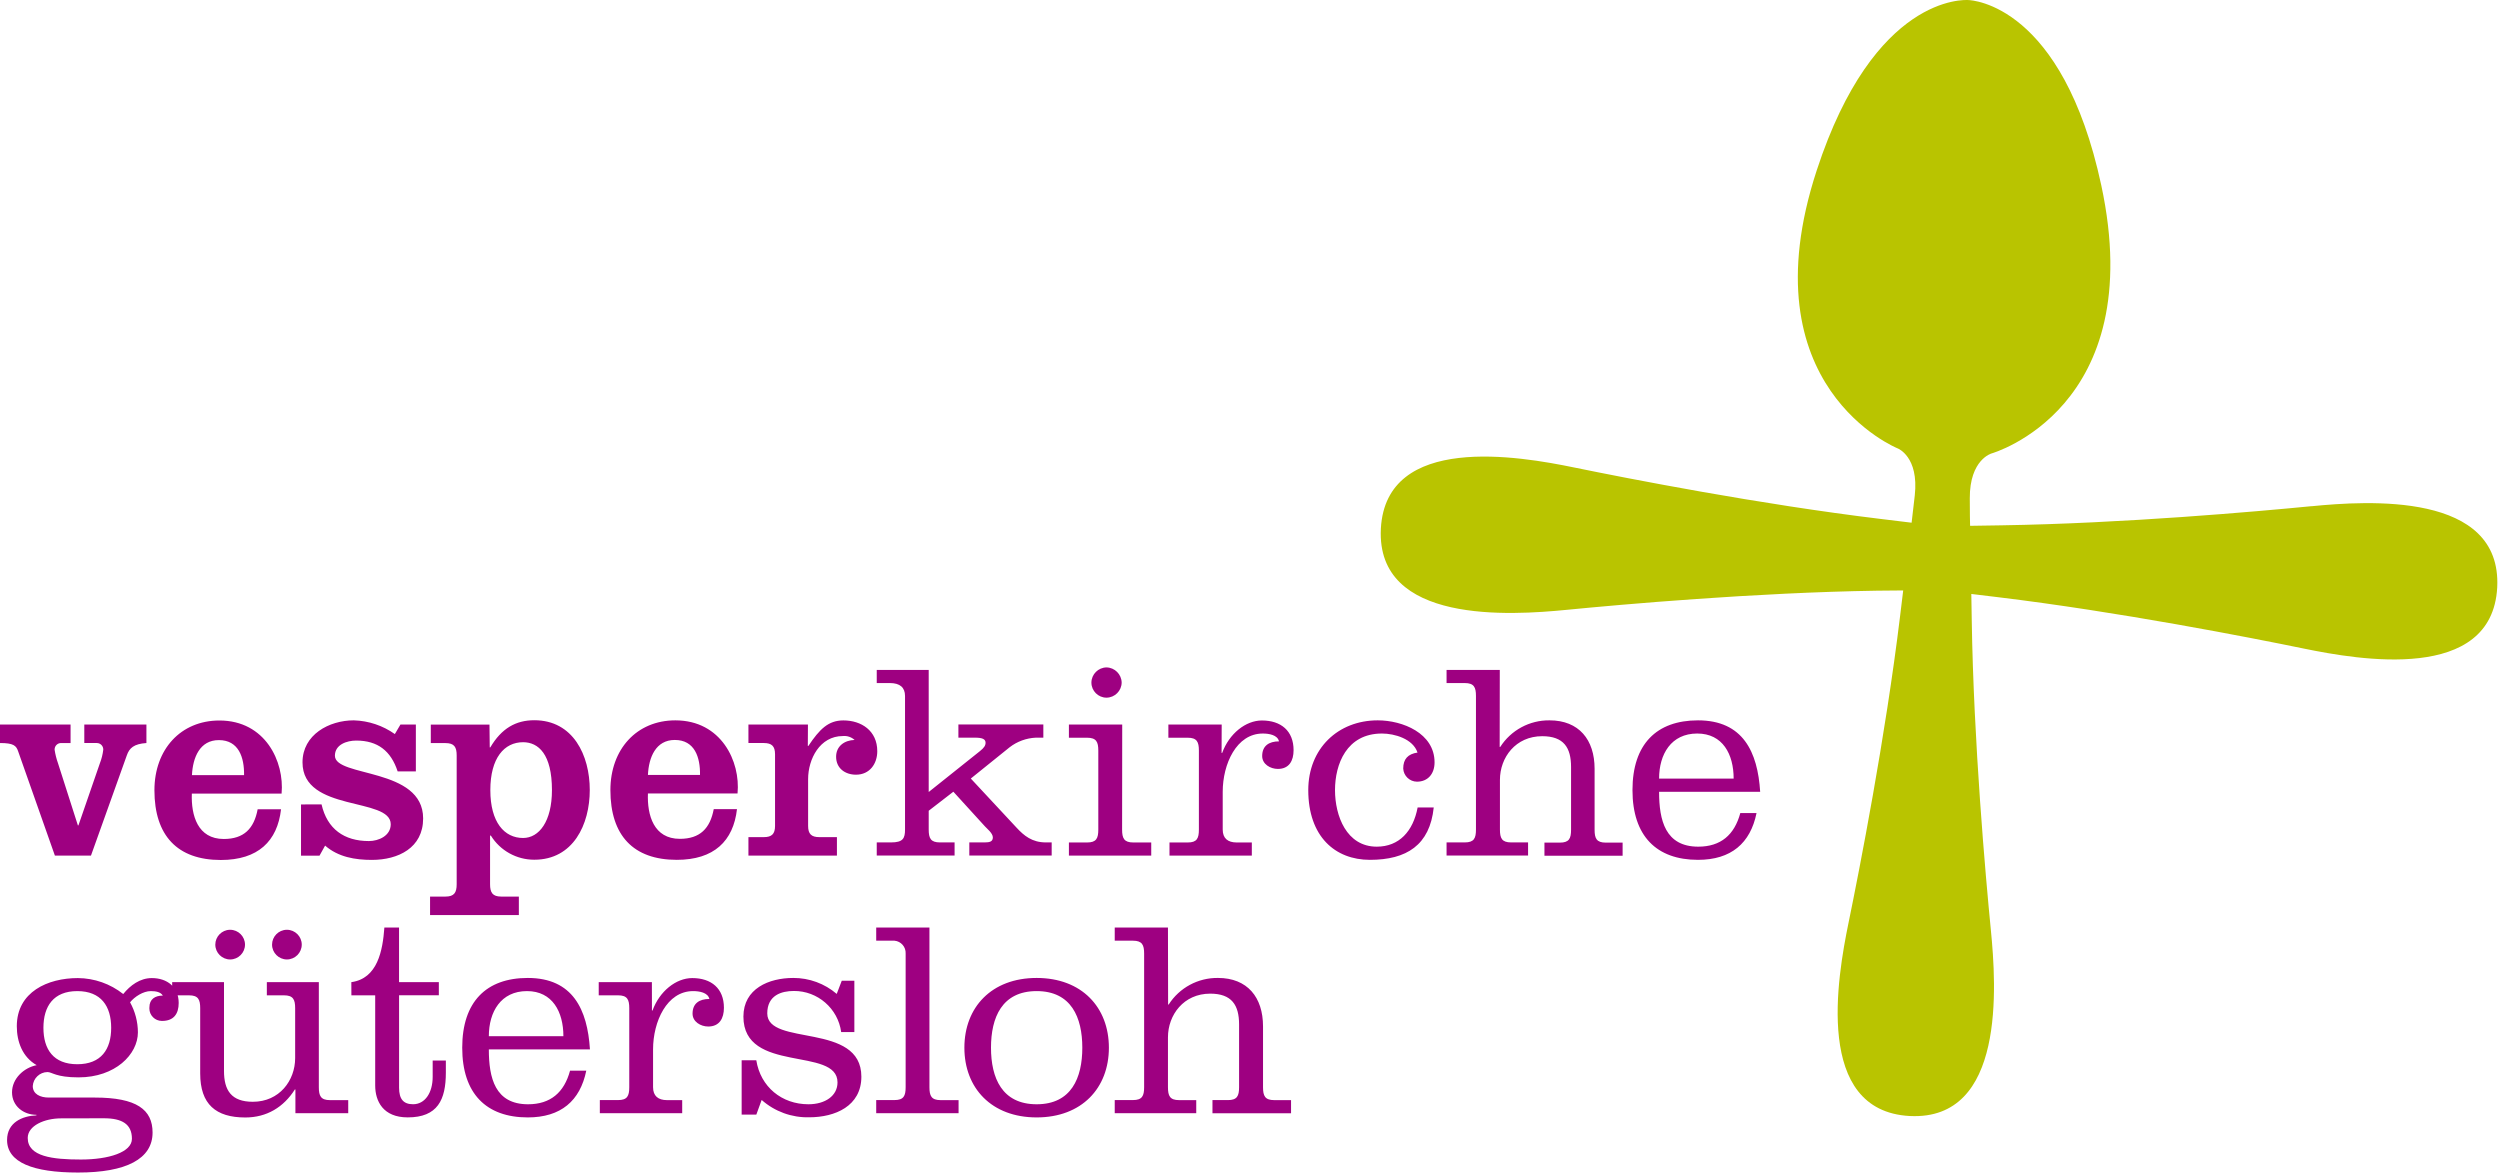
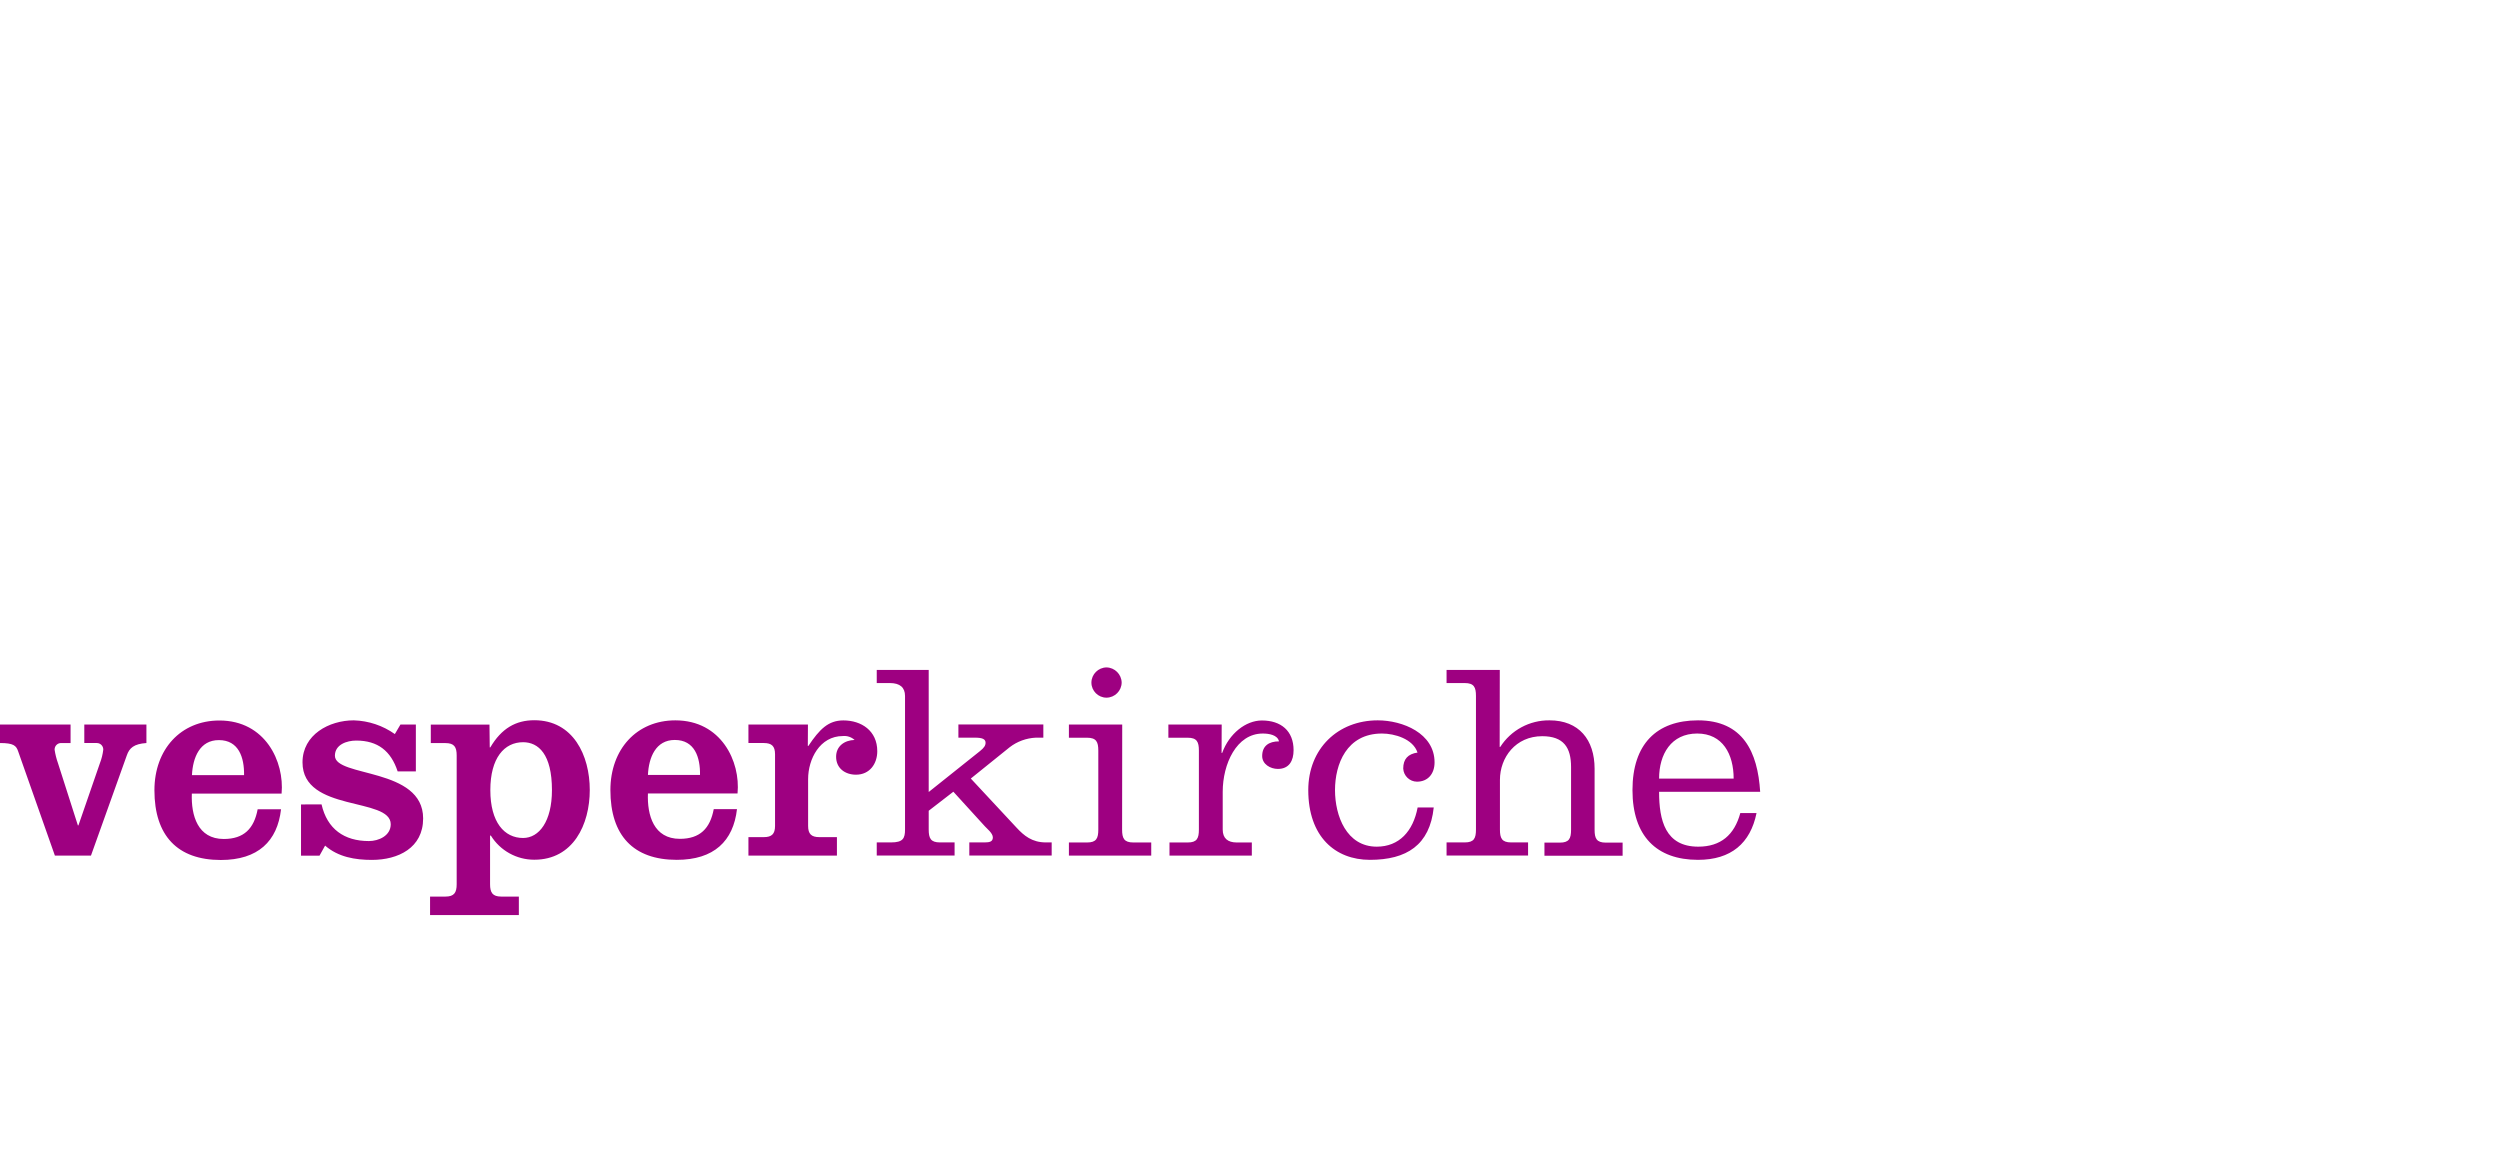
<svg xmlns="http://www.w3.org/2000/svg" width="100%" height="100%" viewBox="0 0 4550 2134" version="1.1" xml:space="preserve" style="fill-rule:evenodd;clip-rule:evenodd;stroke-linejoin:round;stroke-miterlimit:2;">
  <g>
-     <path d="M4206.97,921.237c-98.967,9.707 -343.215,31.42 -564.676,34.866l-56.727,0.889c-0.333,-12.968 -0.37,-16.933 -0.556,-50.057c-0.296,-70.918 39.757,-81.7 39.757,-81.7c0,-0 286.859,-81.515 199.564,-487.941c-70.659,-328.949 -235.245,-336.916 -241.951,-337.212c-6.707,-0.296 -171.293,-9.819 -275.928,309.942c-129.312,394.976 147.468,506.133 147.468,506.133c-0,-0 38.719,14.821 30.975,85.405c-3.705,32.939 -4.112,36.867 -5.78,49.761l-56.319,-6.854c-219.868,-26.567 -460.522,-73.66 -557.932,-93.668c-99.819,-20.527 -342.103,-62.73 -351.7,111.156l0,0.519c-8.67,174.145 236.727,157.398 338.102,147.431c99.003,-9.708 343.214,-31.421 564.675,-34.867l47.872,-0.444c-1.705,13.969 -3.706,29.642 -5.706,47.019c-26.641,219.757 -73.771,460.596 -93.78,557.858c-20.489,99.782 -62.729,342.066 111.157,351.662l0.482,0c174.145,8.634 157.398,-236.726 147.43,-338.138c-9.707,-98.966 -31.42,-343.214 -34.829,-564.638c-0.296,-17.6 -0.518,-33.347 -0.778,-47.353l47.538,5.743c219.868,26.566 460.485,73.66 557.895,93.705c99.819,20.49 342.103,62.692 351.7,-111.157c9.596,-173.849 -0,-0.185 -0,-0.259l-0,-0.222c8.633,-174.146 -236.727,-157.435 -338.139,-147.468" style="fill:#b9c400;fill-rule:nonzero;" />
    <g>
-       <path d="M2125.68,1688.13l-96.872,0l0,23.925l33.11,-0c16.822,-0 20.4,7.69 20.4,23.443l-0,243.142c-0,16.02 -3.578,23.497 -20.4,23.497l-33.11,-0l0,23.924l148.352,0l0,-23.817l-31.133,-0c-16.822,-0 -20.347,-7.69 -20.347,-23.497l0,-90.785c0,-40.746 28.517,-79.516 76.953,-79.516c39.251,0 52.495,20.934 52.495,56.073l0,114.174c0,16.021 -3.578,23.497 -20.4,23.497l-28.036,0l-0,23.925l143.012,-0l-0,-23.871l-30.6,-0c-16.822,-0 -20.4,-7.69 -20.4,-23.497l0,-110.704c0,-53.028 -28.516,-88.167 -82.026,-88.167c-36.229,-0.454 -70.219,17.897 -89.716,48.436l-1.015,-0l-0.267,-140.182Zm-238.976,115.67c63.176,0 83.095,48.062 83.095,103.013c-0,54.952 -19.919,102.96 -83.095,102.96c-63.175,0 -83.094,-48.062 -83.094,-102.96c0,-54.897 19.866,-103.013 83.094,-103.013m0,-23.924c-82.079,-0 -131.53,53.402 -131.53,126.937c0,73.536 49.451,126.885 131.53,126.885c82.08,-0 131.477,-53.403 131.477,-126.885c0,-73.481 -49.397,-126.937 -131.477,-126.937m-195.132,-91.746l-96.872,0l-0,23.925l33.163,-0c11.954,0.987 21.073,11.467 20.399,23.443l0,243.142c0,16.02 -3.578,23.497 -20.399,23.497l-33.163,-0l-0,23.924l149.9,0l0,-23.817l-32.629,-0c-16.821,-0 -20.399,-7.69 -20.399,-23.497l-0,-290.617Zm-341.776,241.593l-0,98.901l26.701,0l9.719,-26.701c23.827,21.103 54.802,32.389 86.619,31.561c46.941,0 94.843,-20.346 94.843,-73.909c0,-99.916 -171.262,-54.524 -171.262,-115.189c0,-33.11 25.954,-40.8 48.383,-40.8c43.24,-0.331 80.383,31.907 86.138,74.764l23.978,-0l-0,-93.401l-22.91,-0l-9.185,23.978c-22.012,-18.829 -50.07,-29.142 -79.036,-29.051c-44.324,-0 -90.784,19.385 -90.784,70.331c0,104.508 171.262,54.043 171.262,119.782c-0,24.458 -22.429,39.784 -52.975,39.784c-48.437,0 -87.153,-31.614 -94.843,-80.103l-26.648,0.053Zm-163.358,-142.211l-96.766,0l0,23.978l35.193,-0c16.821,-0 20.399,7.637 20.399,23.444l0,143.706c0,16.02 -3.578,23.497 -20.399,23.497l-33.163,-0l-0,23.924l149.901,0l-0,-23.817l-27.556,-0c-16.288,-0 -25.473,-7.69 -25.473,-23.497l-0,-68.89c-0,-50.465 24.992,-106.057 72.894,-106.057c11.215,0 27.022,2.563 29.585,14.312c-18.37,-0 -30.599,8.117 -30.599,26.701c-0,14.793 14.792,23.444 28.516,23.444c20.4,-0 28.571,-14.793 28.571,-34.124c-0,-35.193 -22.963,-54.044 -57.621,-54.044c-29.532,0 -59.598,23.925 -72.361,59.117l-1.014,-0l-0.107,-51.694Zm-296.758,98.368c0,-44.324 21.895,-82.08 69.423,-82.08c46.354,0 66.273,37.756 66.273,82.08l-135.696,-0Zm184.025,23.977c-4.592,-72.413 -31.134,-129.981 -113.16,-129.981c-75.457,-0 -119.301,43.309 -119.301,126.937c0,83.629 43.844,126.885 119.301,126.885c60.131,-0 95.27,-30.066 106.485,-85.124l-29.532,0c-10.68,39.785 -35.673,61.199 -76.472,61.199c-60.131,0 -71.346,-48.062 -71.346,-99.916l184.025,0Zm-434.162,-98.367l43.309,-0l0,164.052c0,28.571 14.312,58.102 59.17,58.102c54.524,0 69.424,-32.041 69.424,-81.545l-0,-21.895l-23.978,-0l-0,29.531c-0,29.585 -14.259,49.985 -35.673,49.985c-17.356,-0 -25.473,-9.185 -25.473,-30.066l0,-168.217l72.36,-0l0,-23.978l-72.413,-0l-0,-99.329l-26.702,0c-3.044,41.761 -12.229,92.76 -60.131,99.382l0.107,23.978Zm-101.892,214.571l96.125,0l-0,-23.817l-33.11,-0c-16.822,-0 -20.4,-7.69 -20.4,-23.497l0,-191.235l-94.629,0l0,23.978l31.134,-0c16.822,-0 20.399,7.637 20.399,23.444l0,90.784c0,40.746 -28.57,79.516 -77.006,79.516c-39.251,0 -52.495,-20.934 -52.495,-56.072l0,-161.65l-94.308,0l-0,23.978l30.599,-0c16.822,-0 20.4,7.637 20.4,23.444l0,118.767c0,56.072 28.517,80.103 82.08,80.103c39.197,0 69.797,-18.851 90.196,-50.945l1.015,-0l0,43.202Zm-16.021,-333.872c-14.619,0.289 -26.487,12.394 -26.487,27.016c-0,14.824 12.198,27.022 27.021,27.022c14.822,-0 27.019,-12.195 27.022,-27.016c0,-0.02 0,-0.04 0,-0.06c0,-14.795 -12.174,-26.969 -26.968,-26.969c-0.196,0 -0.392,0.003 -0.588,0.007m-103.44,-0c-14.557,0.374 -26.328,12.451 -26.328,27.013c0,14.823 12.198,27.021 27.022,27.021c14.82,0 27.017,-12.192 27.022,-27.012c-0,-0.002 -0,-0.003 -0,-0.005c-0,-14.823 -12.198,-27.021 -27.022,-27.021c-0.16,-0 -0.32,0.001 -0.481,0.004m-329.706,305.355c-15.274,0 -29.051,-6.141 -29.051,-20.934c0.86,-14.091 12.584,-25.276 26.701,-25.473c8.651,0 15.326,9.666 56.606,9.666c66.754,0 108.034,-41.76 108.034,-82.026c-0.098,-19.099 -5.002,-37.871 -14.259,-54.577c8.171,-10.2 23.978,-20.4 37.702,-20.4c9.186,0 17.837,1.549 21.949,8.171c-14.312,-0 -24.459,6.622 -24.459,21.361c-0.061,0.677 -0.091,1.357 -0.091,2.038c-0,12.45 10.245,22.696 22.696,22.696c0.208,-0 0.417,-0.003 0.625,-0.009c20.881,-0 30.066,-12.71 30.066,-32.629c0,-29.051 -20.934,-45.339 -48.97,-45.339c-21.361,0 -39.251,13.244 -51.961,29.051c-23.503,-18.619 -52.575,-28.849 -82.56,-29.051c-54.577,0 -111.13,24.993 -111.13,87.687c-0,28.036 10.199,56.073 36.153,70.812c-23.444,4.592 -44.858,24.512 -44.858,49.451c0,24.939 20.827,40.906 44.377,40.906l0,1.015c-25.473,1.068 -53.402,12.763 -53.402,44.858c-0,40.799 47.368,59.17 128.967,59.17c88.061,0.16 135.856,-24.939 135.856,-72.735c-0,-41.814 -29.051,-63.709 -104.989,-63.709l-84.002,0Zm51.96,-193.744c43.363,0 61.68,27.556 61.68,66.807c-0,39.25 -18.317,66.272 -61.68,66.272c-43.363,-0 -61.626,-27.022 -61.626,-66.272c-0,-39.251 18.317,-66.807 61.626,-66.807m48.436,231.446c33.163,0 51,10.681 51,37.382c-0,24.458 -42.295,37.702 -92.761,37.702c-51.48,0 -96.872,-5.34 -96.872,-39.251c0,-22.429 30.6,-35.672 60.666,-35.672l77.967,-0.161Z" style="fill:#9e0081;fill-rule:nonzero;" />
      <path d="M3019.54,1417.04c0,-44.324 21.895,-82.026 69.423,-82.026c46.407,-0 66.273,37.702 66.273,82.026l-135.696,-0Zm183.972,23.977c-4.54,-72.36 -31.081,-129.981 -113.16,-129.981c-75.405,-0 -119.248,43.309 -119.248,126.938c0,83.628 43.843,126.937 119.248,126.937c60.184,0 95.377,-30.119 106.538,-85.177l-29.532,0c-10.68,39.785 -35.673,61.199 -76.472,61.199c-60.131,0 -71.346,-48.062 -71.346,-99.916l183.972,0Zm-473.894,-221.727l-96.872,0l-0,23.871l33.109,0c16.822,0 20.4,7.637 20.4,23.444l0,243.141c0,16.021 -3.578,23.444 -20.4,23.444l-33.109,0l-0,23.924l148.352,0l0,-23.924l-30.867,0c-16.821,0 -20.346,-7.636 -20.346,-23.444l0,-90.357c0,-40.799 28.517,-79.516 76.953,-79.516c39.251,0 52.495,20.881 52.495,56.073l-0,114.174c-0,16.021 -3.578,23.444 -20.4,23.444l-28.036,-0l-0,23.924l142.264,0l-0,-23.924l-30.6,-0c-16.822,-0 -20.4,-7.637 -20.4,-23.444l0,-110.917c0,-52.975 -28.517,-88.167 -82.026,-88.167c-36.229,-0.454 -70.219,17.897 -89.716,48.436l-1.015,-0l0.214,-140.182Zm-149.527,250.298c-8.17,43.309 -33.643,71.345 -74.39,71.345c-55.058,0 -75.991,-56.072 -75.991,-102.959c-0,-46.888 20.933,-102.96 85.444,-102.96c22.909,-0 56.553,9.665 64.723,34.658c-17.302,2.51 -26.007,11.695 -26.007,29.051c0.649,13.27 11.707,23.855 24.993,23.924c19.866,0 32.041,-14.258 32.041,-35.139c0,-53.028 -58.102,-76.472 -103.44,-76.472c-72.414,-0 -126.404,51.48 -126.404,126.938c0,84.589 48.917,126.937 112.145,126.937c66.753,0 109.048,-26.701 116.204,-95.323l-29.318,-0Zm-356.622,-150.916l-97.032,0l0,23.978l35.192,0c16.769,0 20.347,7.637 20.347,23.444l-0,143.759c-0,16.021 -3.578,23.444 -20.347,23.444l-33.163,-0l0,23.924l149.848,0l-0,-23.924l-27.503,-0c-16.341,-0 -25.473,-7.637 -25.473,-23.444l0,-68.836c0,-50.465 24.939,-106.003 72.895,-106.003c11.214,-0 26.968,2.509 29.531,14.258c-18.317,0 -30.599,8.171 -30.599,26.701c-0,14.793 14.792,23.444 28.57,23.444c20.4,-0 28.57,-14.739 28.57,-34.124c0,-35.192 -22.963,-54.044 -57.621,-54.044c-29.585,0 -59.65,23.978 -72.36,59.117l-1.068,0l0.213,-51.694Zm-182.049,-76.472c-0.31,-14.968 -12.534,-27.192 -27.502,-27.502c-15.053,0.115 -27.411,12.45 -27.556,27.502c0,0.054 -0,0.107 -0,0.161c-0,15.028 12.367,27.395 27.395,27.395c0.054,0 0.108,0 0.161,-0c15.052,-0.145 27.387,-12.503 27.502,-27.556m1.015,76.472l-97.032,0l-0,23.978l33.109,0c16.822,0 20.4,7.637 20.4,23.444l-0,143.759c-0,16.021 -3.578,23.444 -20.4,23.444l-33.109,-0l-0,23.924l149.847,0l0,-23.924l-32.629,-0c-16.822,-0 -20.4,-7.637 -20.4,-23.444l0.214,-191.181Zm-446.765,-99.382l-0,23.871l23.978,0c18.317,0 27.502,8.117 27.502,23.444l-0,243.141c-0,16.021 -3.578,23.444 -25.473,23.444l-26.007,0l-0,23.924l141.677,0l-0,-23.924l-26.702,0c-16.821,0 -20.399,-7.636 -20.399,-23.444l-0,-34.177l44.858,-34.658l57.621,63.228c3.044,3.525 14.258,12.229 14.258,19.866c0,7.636 -5.607,9.185 -14.792,9.185l-28.036,0l-0,23.924l149.9,0l0,-23.924l-10.68,0c-24.992,0 -39.731,-12.229 -53.403,-27.022l-83.094,-89.235l70.865,-57.087c13.67,-10.47 30.222,-16.51 47.422,-17.303l13.724,0l0,-23.977l-154.6,-0l-0,23.977l30.6,0c12.709,0 18.851,2.564 18.851,9.186c-0,5.073 -2.564,9.131 -10.2,15.273l-93.294,74.443l-0,-222.155l-94.576,0Zm-125.229,99.382l-108.3,0l-0,33.644l28.036,-0c14.259,-0 20.4,5.607 20.4,20.4l-0,130.515c-0,14.739 -6.141,20.347 -20.4,20.347l-28.036,-0l-0,33.643l161.062,0l-0,-33.643l-32.042,-0c-14.258,-0 -20.399,-5.608 -20.399,-20.347l-0,-85.123c-0,-36.741 21.361,-78.502 63.228,-78.502c7.801,-0.767 15.572,1.817 21.361,7.103c-18.37,0.534 -33.644,11.214 -33.644,30.599c0,20.881 16.288,32.629 36.154,32.629c24.992,0 38.77,-19.865 38.77,-42.722c0,-37.381 -29.051,-56.072 -61.68,-56.072c-27.502,-0 -43.309,16.02 -63.709,46.406l-1.015,0l0.214,-38.877Zm-291.204,91.746c1.496,-32.042 14.259,-63.709 48.917,-63.709c36.207,-0 46.407,31.614 45.873,63.709l-94.79,-0Zm163.092,33.643c5.607,-58.101 -29.585,-133.025 -113.16,-133.025c-70.331,-0 -118.233,52.494 -118.233,126.938c-0,82.56 41.76,126.937 120.796,126.937c67.768,0 102.96,-34.177 109.582,-92.279l-42.295,-0c-6.622,35.139 -24.992,54.043 -61.68,54.043c-47.421,0 -59.65,-42.722 -58.102,-82.614l163.092,0Zm-390.319,-93.24c28.036,-0 52.548,21.895 52.548,87.153c-0,57.087 -23.444,87.152 -52.548,87.152c-34.124,0 -59.597,-28.57 -59.597,-87.152c-0,-58.583 25.473,-87.153 59.597,-87.153m-61.146,-32.042l-106.805,0l0,33.644l26.701,-0c16.021,-0 20.4,7.156 20.4,22.429l0,234.49c0,15.273 -4.593,22.429 -20.4,22.429l-28.036,0l0,33.644l161.596,-0l-0,-33.644l-32.042,0c-15.753,0 -20.346,-7.156 -20.346,-22.429l0,-88.488l1.495,0c16.929,27.314 46.902,43.941 79.036,43.844c70.865,-0 100.931,-64.083 100.931,-126.938c-0,-62.855 -30.066,-126.938 -100.931,-126.938c-33.644,0 -59.651,14.793 -80.104,49.451l-1.014,-0l-0.481,-41.494Zm-343.004,145.308l-0,93.241l33.644,0l10.199,-18.317c23.978,20.88 54.524,26.007 85.124,26.007c48.062,0 93.294,-21.948 93.294,-75.458c0,-93.294 -160.581,-74.443 -160.581,-114.174c-0,-20.4 21.948,-27.556 38.77,-27.556c39.251,0 63.175,18.851 75.404,56.073l33.163,-0l0,-85.231l-28.036,0l-10.2,17.356c-21.902,-15.532 -47.924,-24.23 -74.763,-24.992c-44.858,-0 -93.295,26.007 -93.295,76.472c0,91.212 160.582,62.695 160.582,112.626c-0,20.934 -21.949,30.6 -39.785,30.6c-44.858,-0 -75.938,-21.895 -86.138,-66.753l-37.382,0.106Zm-198.497,-53.402c1.549,-32.042 14.312,-63.709 48.97,-63.709c36.154,-0 46.353,31.614 45.873,63.709l-94.843,-0Zm163.145,33.643c5.34,-58.101 -29.585,-133.025 -113.16,-133.025c-70.331,-0 -118.287,52.494 -118.287,126.938c0,82.56 41.814,126.937 120.85,126.937c67.768,0 102.96,-34.177 109.582,-92.279l-42.562,-0c-6.622,35.139 -24.939,54.043 -61.68,54.043c-47.368,0 -59.597,-42.722 -58.102,-82.614l163.359,0Zm-384.071,-125.656l-128.433,0l-0,33.644c24.458,-0 29.585,4.593 33.11,15.326l66.806,189.579l65.632,0l65.257,-182.476c4.593,-13.244 12.764,-20.88 35.673,-22.429l0,-33.644l-113.053,0l0,33.644l22.803,-0c0.023,-0 0.046,-0 0.068,-0c6.387,-0 11.642,5.255 11.642,11.642c0,0.195 -0.005,0.391 -0.015,0.587c-0.99,8.377 -3.036,16.595 -6.088,24.458l-39.09,113.16l-1.015,0l-36.207,-113.16c-2.819,-7.939 -4.875,-16.129 -6.141,-24.458c-0.008,-0.178 -0.012,-0.356 -0.012,-0.534c-0,-6.416 5.279,-11.695 11.695,-11.695c0.022,-0 0.044,-0 0.066,-0l17.302,-0l-0,-33.644Z" style="fill:#9e0081;fill-rule:nonzero;" />
    </g>
  </g>
</svg>